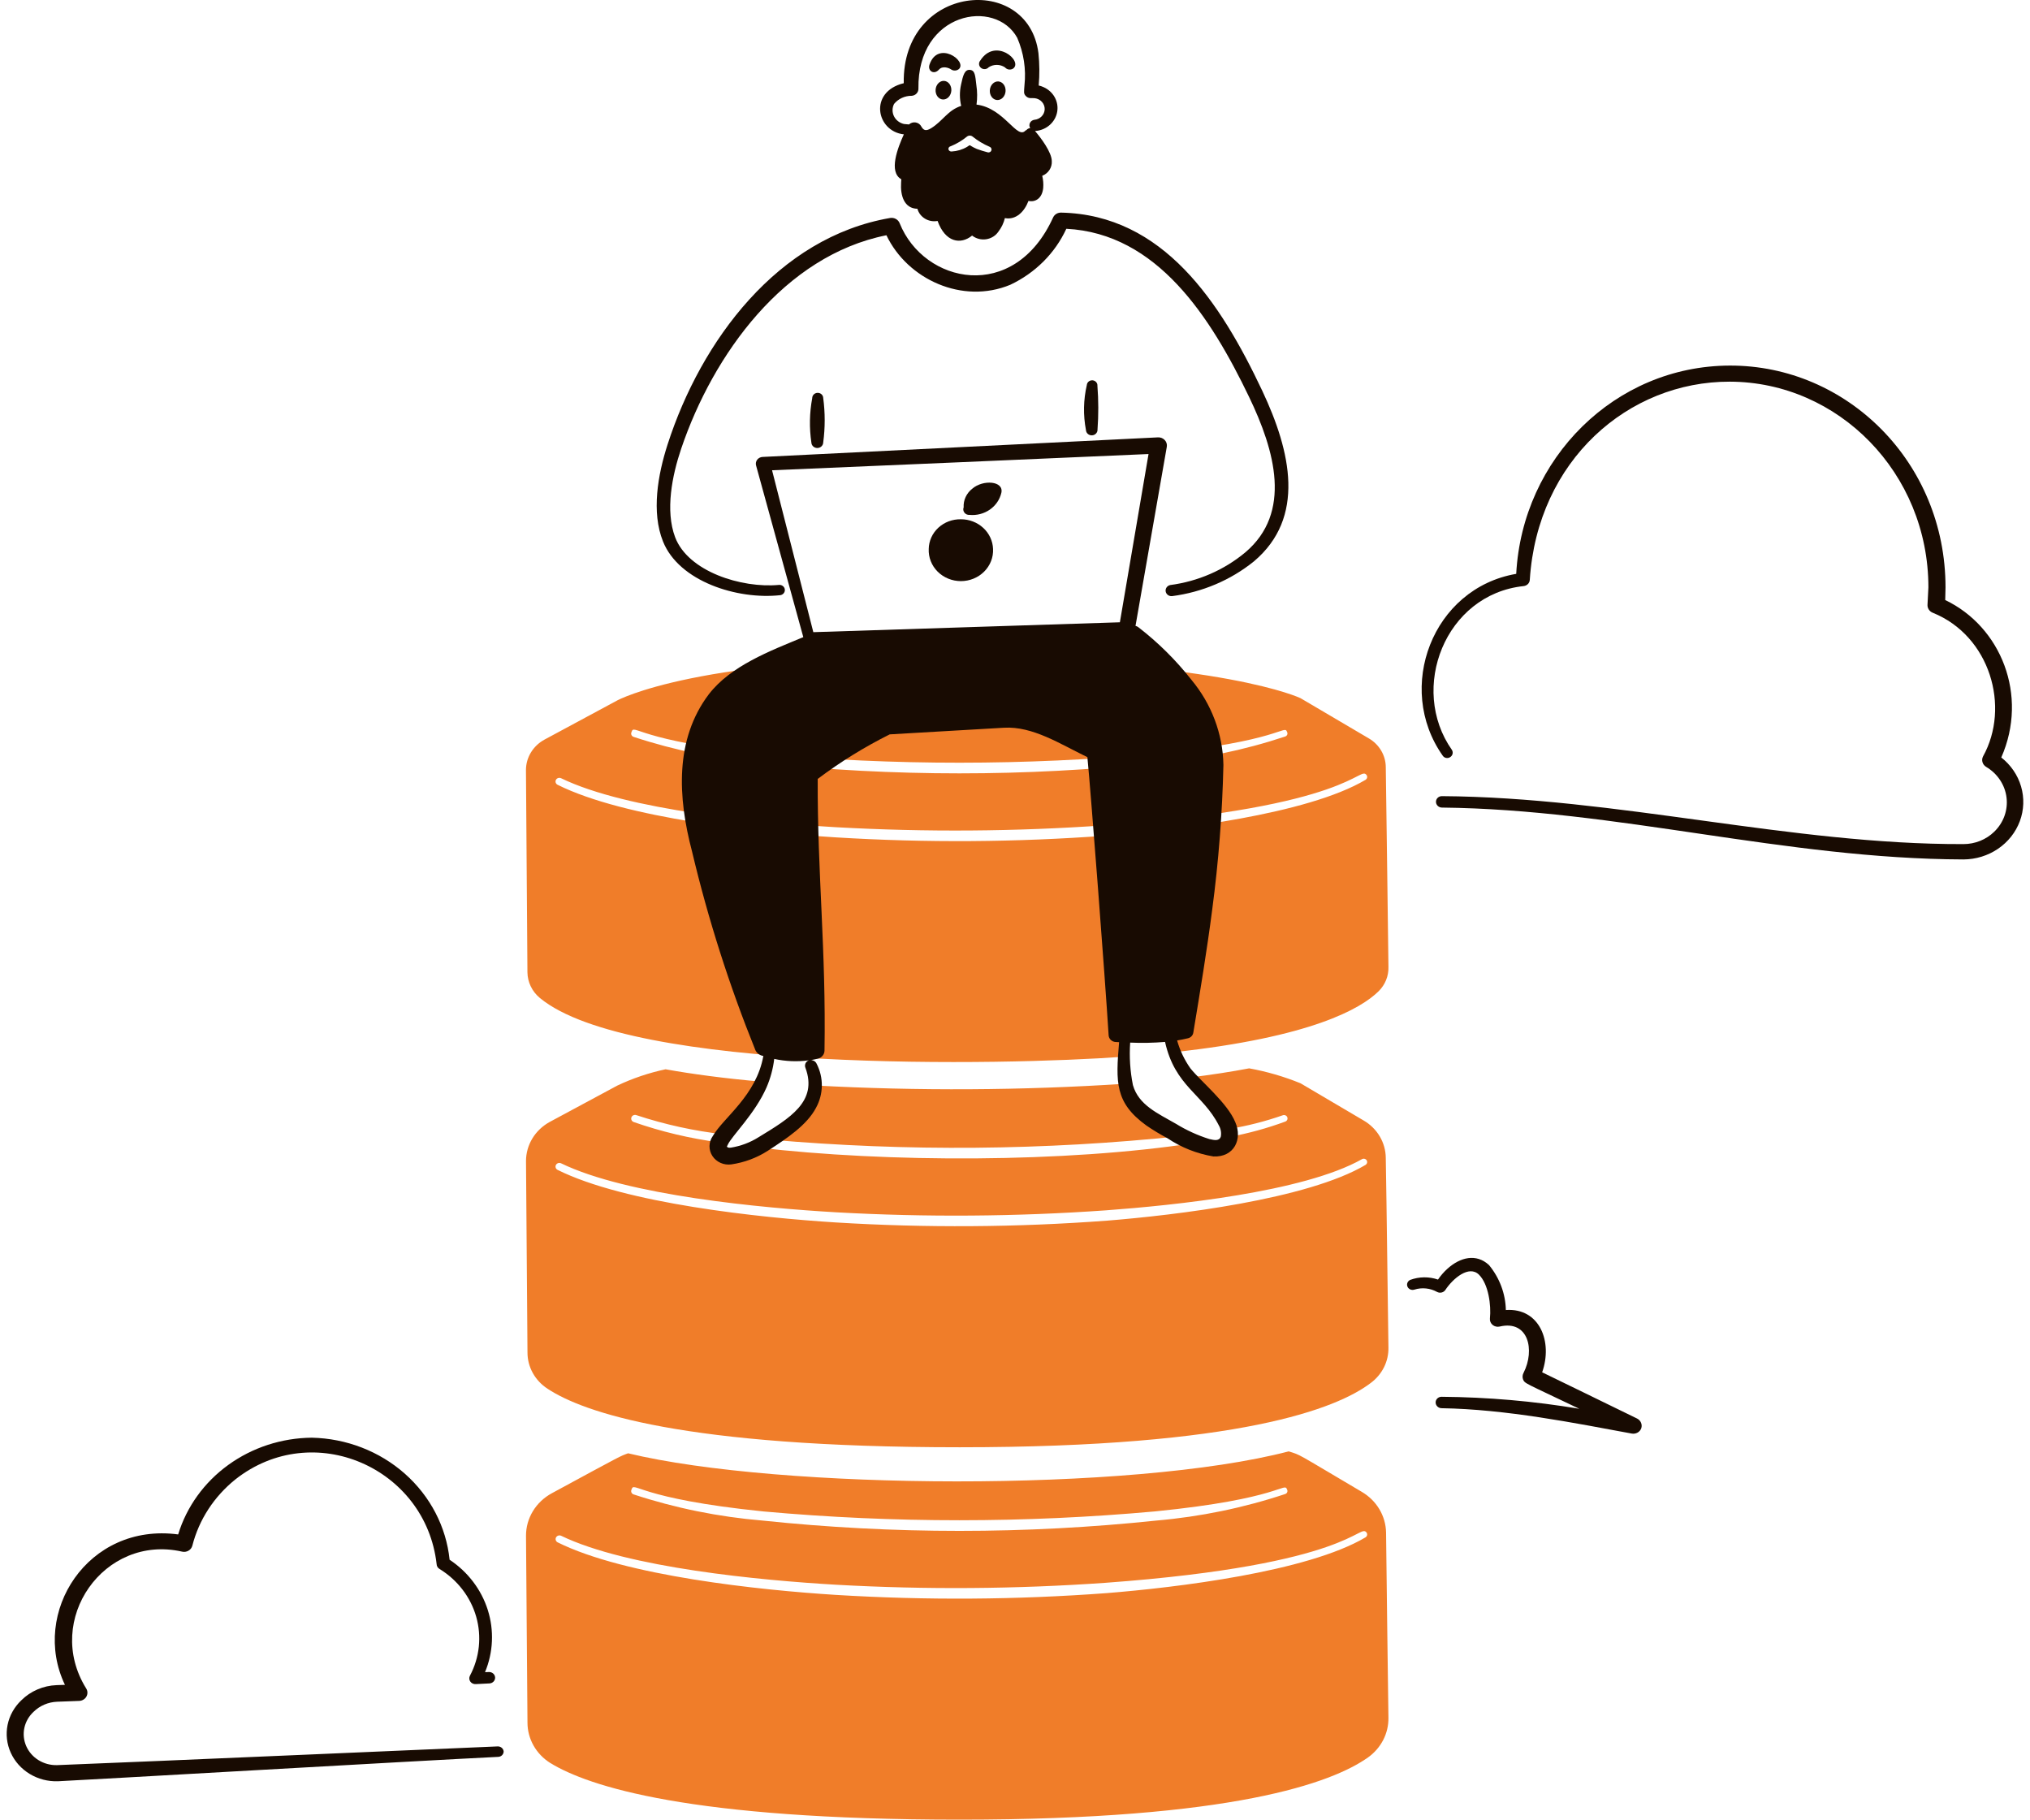
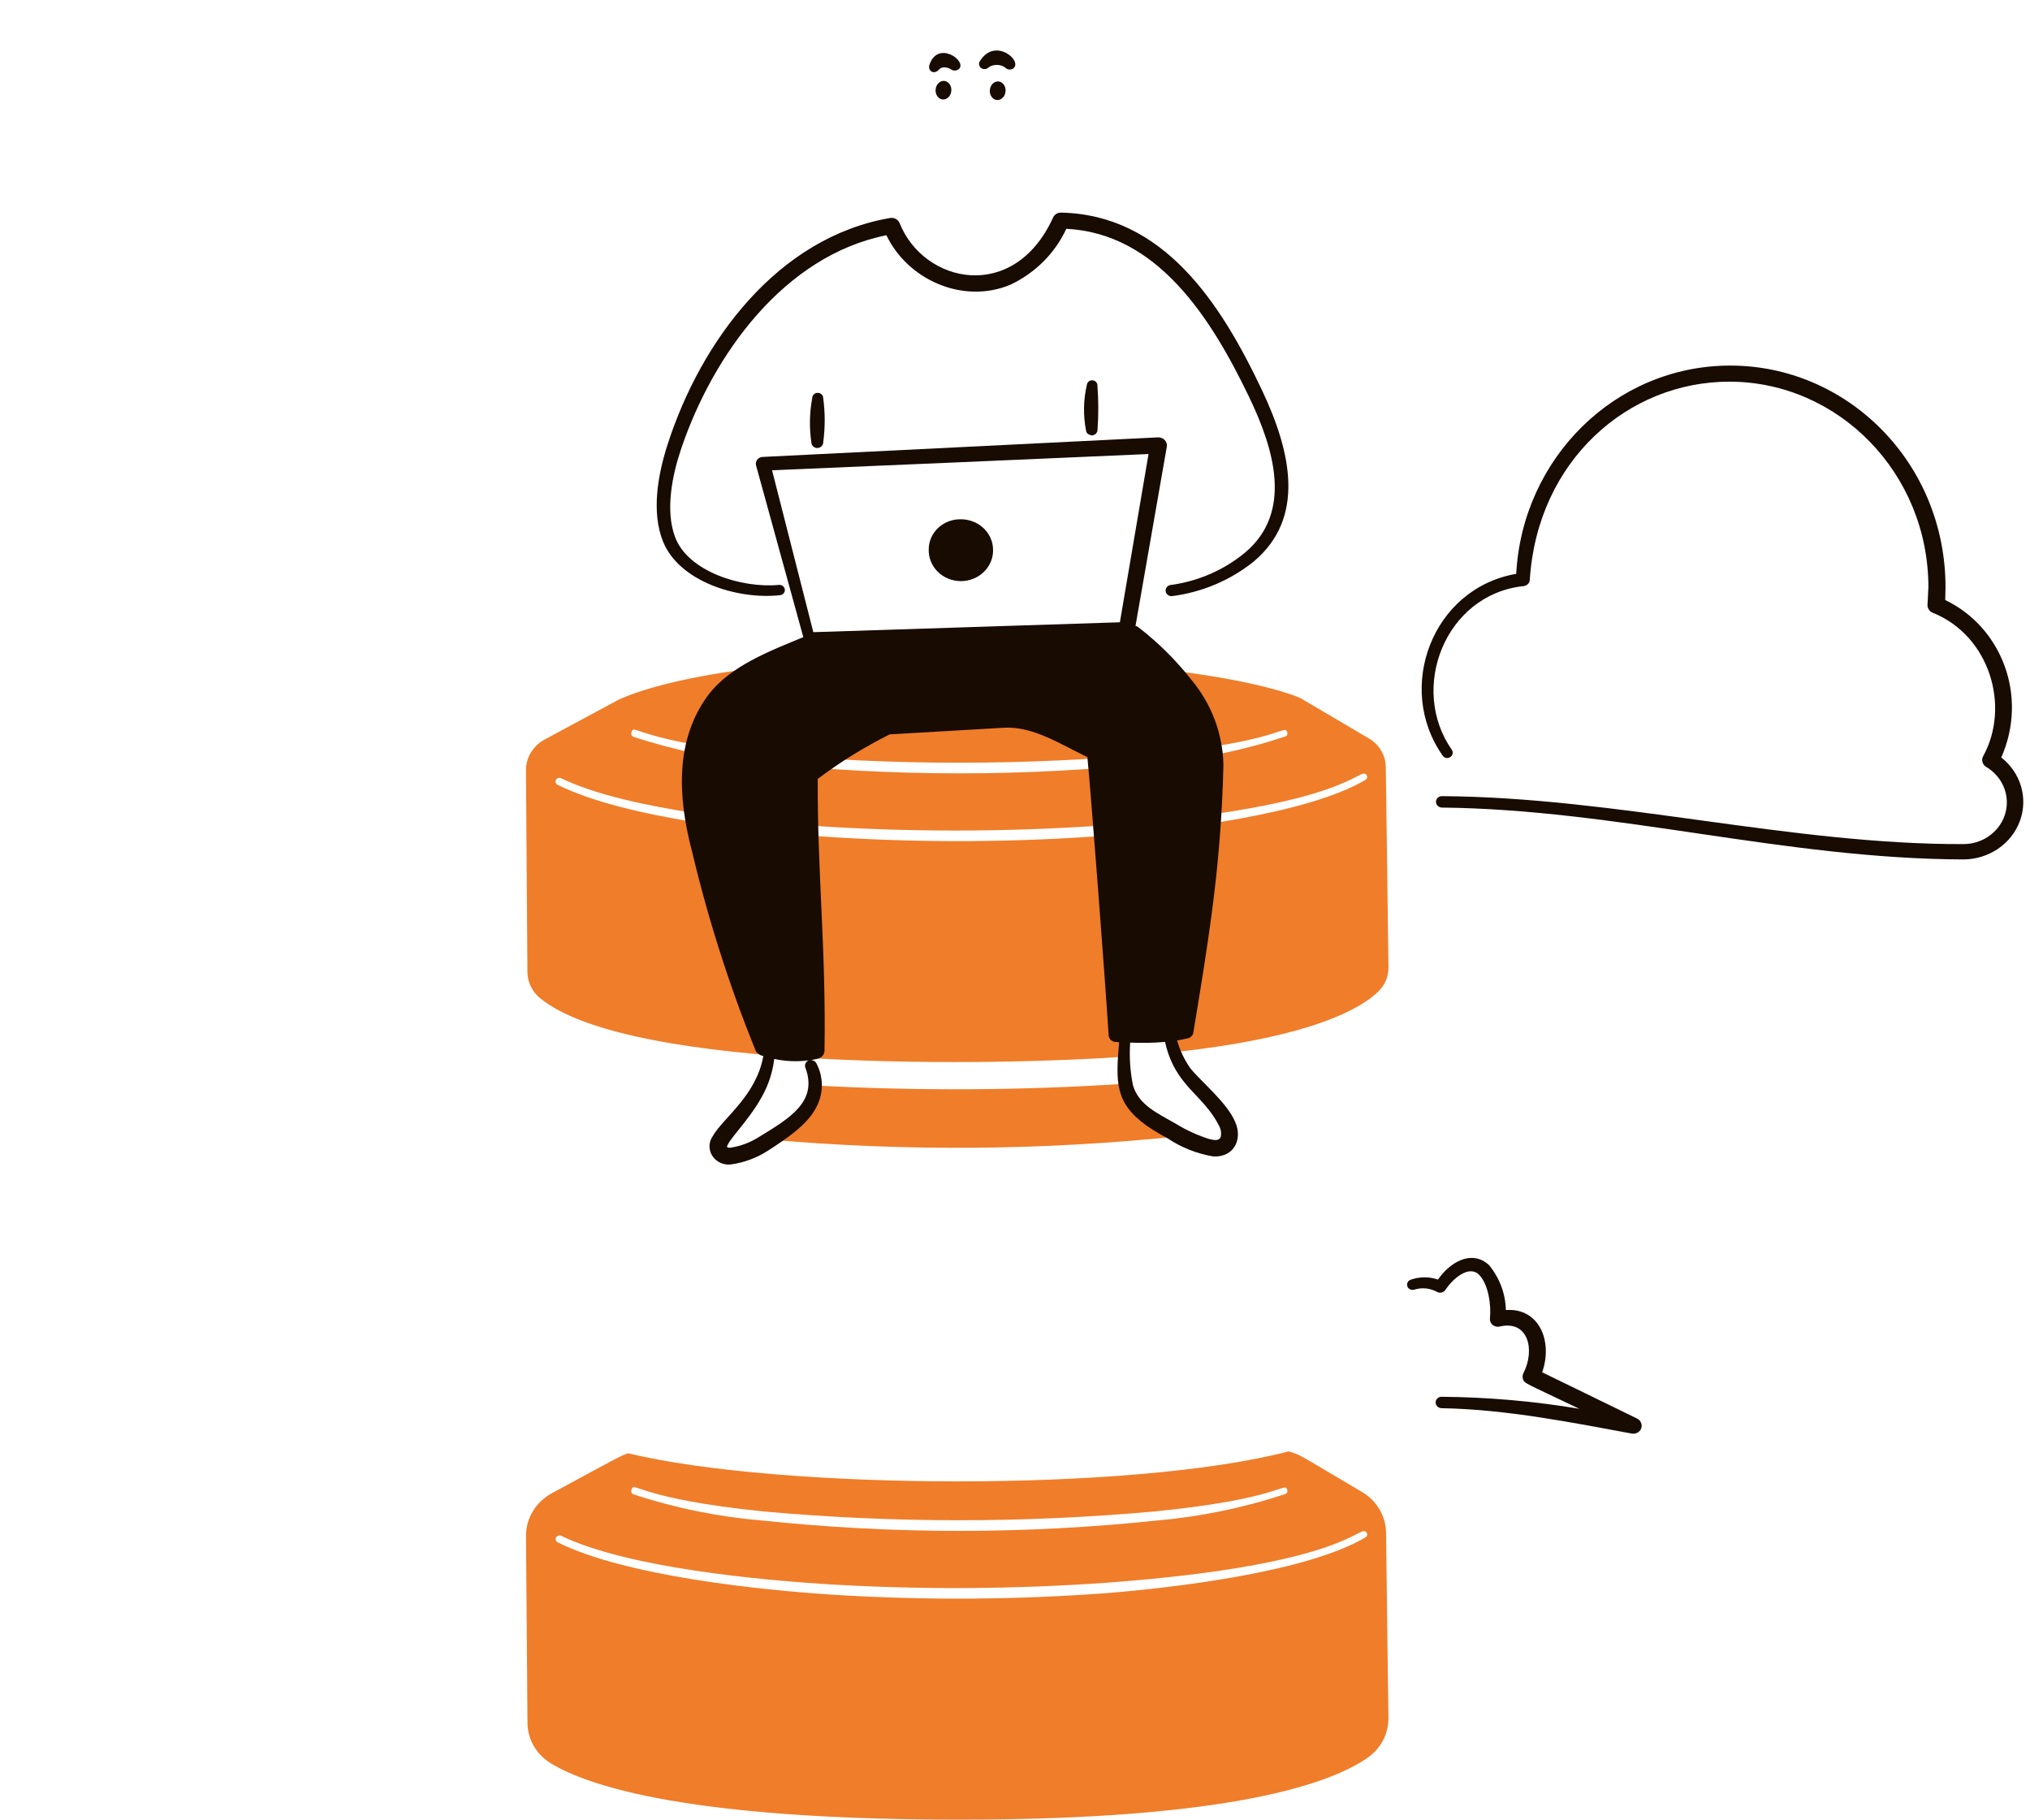
<svg xmlns="http://www.w3.org/2000/svg" width="212" height="190" viewBox="0 0 212 190" fill="none">
  <path d="M158.344 59.919C158.986 47.868 168.653 38.199 180.653 38.172C192.878 38.14 203.177 48.266 203.177 61.331L203.146 62.654C208.967 65.434 211.86 72.6 209.001 79.093C210 79.876 210.722 80.934 211.069 82.124C211.416 83.314 211.371 84.576 210.94 85.74C210.508 86.904 209.712 87.913 208.659 88.629C207.606 89.344 206.348 89.732 205.056 89.739C186.378 89.68 168.912 84.515 150.58 84.323C150.416 84.32 150.259 84.255 150.144 84.143C150.028 84.031 149.964 83.88 149.964 83.722C149.963 83.645 149.979 83.567 150.009 83.496C150.04 83.424 150.085 83.358 150.143 83.303C150.2 83.248 150.268 83.204 150.343 83.175C150.418 83.145 150.499 83.13 150.58 83.13C168.887 83.25 187.06 88.195 205.056 88.137C205.653 88.136 206.243 88.022 206.793 87.801C207.343 87.58 207.842 87.257 208.26 86.85C208.742 86.384 209.109 85.821 209.332 85.202C209.555 84.583 209.629 83.924 209.549 83.273C209.47 82.623 209.237 81.998 208.87 81.445C208.503 80.892 208.011 80.425 207.429 80.079C207.242 79.97 207.104 79.798 207.042 79.598C206.979 79.397 206.996 79.182 207.09 78.993C209.972 73.814 207.831 66.401 201.851 63.984C201.676 63.916 201.528 63.796 201.428 63.642C201.328 63.488 201.283 63.307 201.297 63.127L201.389 61.331C201.389 49.381 191.983 39.883 180.653 39.852C170.043 39.825 160.561 48.082 159.762 60.536C159.755 60.702 159.685 60.86 159.567 60.982C159.448 61.103 159.287 61.179 159.114 61.197C150.912 62.067 147.122 71.897 151.627 78.301C151.705 78.425 151.73 78.574 151.696 78.715C151.661 78.857 151.571 78.98 151.443 79.058C151.381 79.099 151.312 79.126 151.24 79.14C151.167 79.154 151.092 79.154 151.019 79.139C150.947 79.124 150.878 79.096 150.818 79.055C150.757 79.014 150.706 78.962 150.667 78.902C145.671 71.824 149.593 61.422 158.344 59.919Z" fill="#180B02" />
  <path d="M145 100.98C144.969 97.502 144.784 85.003 144.722 80.114C144.721 79.506 144.556 78.908 144.243 78.378C143.93 77.848 143.48 77.404 142.935 77.09C140.347 75.565 135.817 72.9 135.817 72.9C135.817 72.9 127.776 69.011 100.347 68.739C72.954 68.465 64.45 73.142 64.45 73.142C64.45 73.142 59.644 75.738 56.839 77.24C56.259 77.561 55.777 78.022 55.441 78.577C55.106 79.132 54.929 79.761 54.928 80.403C54.96 85.412 55.052 97.834 55.082 101.531C55.089 102.038 55.208 102.538 55.431 102.998C55.654 103.459 55.977 103.869 56.377 104.202C65.823 112.004 104.817 111.26 117.368 110.338C117.389 109.742 117.424 109.104 117.449 108.416L122.244 108.265C122.31 108.808 122.431 109.344 122.607 109.865C136.934 108.303 142.116 105.334 143.977 103.498C144.314 103.164 144.578 102.77 144.753 102.337C144.929 101.905 145.013 101.444 145 100.98ZM65.952 76.441C66.246 75.496 66.506 77.377 79.756 78.723C93.355 79.947 107.046 79.944 120.645 78.715C133.798 77.404 134.125 75.585 134.418 76.441C134.439 76.482 134.451 76.527 134.453 76.573C134.455 76.619 134.447 76.665 134.43 76.708C134.412 76.751 134.386 76.79 134.352 76.822C134.319 76.855 134.278 76.881 134.233 76.898C129.88 78.344 125.358 79.275 120.768 79.671C107.097 81.111 93.303 81.111 79.633 79.671C75.045 79.289 70.523 78.372 66.168 76.941C66.118 76.924 66.072 76.897 66.033 76.862C65.995 76.827 65.964 76.784 65.944 76.737C65.923 76.69 65.914 76.639 65.915 76.588C65.916 76.537 65.929 76.487 65.952 76.441ZM142.616 81.421C136.519 85.04 122.744 86.672 115.592 87.248C106.173 87.951 96.713 88.013 87.284 87.434C79.356 86.935 65.272 85.459 58.217 81.937C58.126 81.887 58.06 81.805 58.031 81.709C58.002 81.613 58.014 81.51 58.063 81.422C58.112 81.334 58.195 81.267 58.295 81.237C58.394 81.207 58.502 81.214 58.596 81.259C65.55 84.626 79.529 85.92 87.322 86.375C96.702 86.898 106.107 86.83 115.477 86.17C141.304 84.274 141.969 79.862 142.727 80.943C142.775 81.022 142.79 81.115 142.769 81.204C142.749 81.293 142.694 81.371 142.616 81.423V81.421Z" fill="#F07D29" />
  <path d="M144.999 179.368C144.937 175.377 144.814 165.031 144.752 160.024C144.737 159.165 144.495 158.323 144.048 157.577C143.601 156.831 142.963 156.206 142.195 155.76C135.131 151.591 135.912 151.967 134.584 151.546C118.186 155.821 81.425 155.563 65.595 151.747C64.708 152.076 65.16 151.836 57.645 155.91C56.818 156.355 56.131 157.002 55.654 157.786C55.177 158.57 54.928 159.462 54.933 160.368C54.965 165.473 55.057 175.722 55.087 179.875C55.088 180.709 55.305 181.529 55.719 182.263C56.133 182.997 56.731 183.621 57.46 184.08C61.466 186.537 72.065 190 100.228 190C128.729 190 139.113 186.163 142.873 183.5C143.543 183.021 144.085 182.396 144.455 181.678C144.824 180.96 145.011 180.169 144.999 179.368ZM65.951 155.538C66.245 154.593 66.505 156.475 79.755 157.821C93.354 159.046 107.045 159.043 120.644 157.812C133.797 156.502 134.124 154.683 134.416 155.538C134.438 155.58 134.45 155.625 134.452 155.67C134.454 155.716 134.446 155.762 134.429 155.805C134.412 155.848 134.385 155.887 134.352 155.92C134.318 155.952 134.277 155.978 134.232 155.995C129.879 157.442 125.357 158.374 120.767 158.77C107.096 160.208 93.302 160.208 79.632 158.77C75.044 158.387 70.522 157.47 66.167 156.039C66.117 156.022 66.071 155.995 66.032 155.96C65.993 155.925 65.963 155.882 65.943 155.835C65.922 155.787 65.912 155.737 65.914 155.686C65.915 155.635 65.928 155.584 65.951 155.538ZM142.615 160.518C136.527 164.13 122.794 165.766 115.591 166.345C106.172 167.048 96.712 167.11 87.283 166.532C79.362 166.034 65.271 164.557 58.216 161.035C58.129 160.983 58.065 160.902 58.039 160.807C58.012 160.713 58.024 160.612 58.072 160.525C58.12 160.439 58.201 160.373 58.298 160.342C58.396 160.31 58.502 160.315 58.595 160.356C65.547 163.722 79.524 165.018 87.321 165.472C96.701 165.996 106.106 165.928 115.476 165.268C141.303 163.372 141.968 158.959 142.726 160.04C142.773 160.119 142.788 160.211 142.768 160.3C142.747 160.389 142.693 160.466 142.615 160.518Z" fill="#F07D29" />
-   <path d="M18.606 160.219C19.49 157.326 21.324 154.782 23.838 152.963C26.351 151.144 29.411 150.146 32.564 150.118C36.177 150.196 39.635 151.535 42.286 153.883C44.937 156.23 46.598 159.424 46.954 162.862C48.866 164.132 50.272 165.984 50.944 168.115C51.615 170.247 51.512 172.532 50.652 174.601L51.052 174.586C51.217 174.578 51.379 174.633 51.501 174.739C51.624 174.845 51.697 174.993 51.706 175.151C51.714 175.309 51.656 175.463 51.545 175.581C51.434 175.698 51.279 175.768 51.114 175.776L49.696 175.846C49.584 175.856 49.47 175.836 49.368 175.79C49.266 175.744 49.179 175.672 49.116 175.582C49.053 175.492 49.016 175.388 49.01 175.28C49.004 175.172 49.028 175.064 49.08 174.968C50.086 173.065 50.319 170.873 49.733 168.815C49.146 166.757 47.783 164.98 45.907 163.827C45.814 163.774 45.738 163.699 45.684 163.61C45.63 163.521 45.6 163.42 45.598 163.317C44.456 153.252 32.704 148.078 24.584 154.471C22.352 156.264 20.775 158.692 20.085 161.401C20.056 161.509 20.005 161.61 19.936 161.699C19.866 161.788 19.779 161.864 19.678 161.92C19.578 161.977 19.467 162.015 19.352 162.031C19.237 162.047 19.119 162.041 19.006 162.013C10.873 160.176 4.555 169.134 8.992 176.288C9.076 176.414 9.123 176.559 9.129 176.708C9.136 176.857 9.102 177.005 9.031 177.138C8.959 177.27 8.853 177.383 8.722 177.464C8.591 177.545 8.44 177.593 8.284 177.601L5.973 177.687C5.041 177.722 4.159 178.099 3.509 178.738C3.018 179.192 2.682 179.776 2.545 180.415C2.407 181.054 2.475 181.717 2.738 182.319C3.002 182.921 3.449 183.432 4.021 183.787C4.594 184.142 5.265 184.324 5.947 184.308C14.667 183.976 49.548 182.452 51.982 182.352C52.135 182.349 52.283 182.401 52.397 182.497C52.511 182.594 52.583 182.728 52.598 182.873C52.6 183.018 52.543 183.158 52.44 183.264C52.337 183.37 52.195 183.435 52.044 183.444C43.842 183.84 8.567 185.881 6.043 185.992C5.004 186.025 3.98 185.758 3.102 185.226C2.225 184.694 1.535 183.923 1.123 183.011C0.711 182.099 0.595 181.09 0.791 180.115C0.987 179.14 1.486 178.244 2.222 177.543C3.192 176.575 4.517 176.005 5.919 175.954L6.782 175.925C3.17 168.396 9.164 158.956 18.606 160.219Z" fill="#180B02" />
  <path d="M150.175 133.607C150.456 133.194 150.787 132.814 151.161 132.476C152.502 131.268 154.177 130.858 155.505 132.096C156.608 133.436 157.225 135.082 157.262 136.787C160.792 136.541 162.182 140.109 161.052 143.29C161.884 143.676 168.489 146.92 170.973 148.121C171.156 148.215 171.299 148.368 171.378 148.552C171.456 148.736 171.466 148.94 171.405 149.13C171.338 149.321 171.201 149.482 171.02 149.584C170.839 149.686 170.626 149.723 170.419 149.688C164.447 148.589 157.306 147.145 150.544 147.039C150.379 147.035 150.223 146.97 150.108 146.857C149.992 146.744 149.928 146.593 149.928 146.435C149.928 146.357 149.944 146.281 149.974 146.209C150.005 146.138 150.051 146.072 150.108 146.018C150.165 145.963 150.233 145.92 150.308 145.89C150.383 145.861 150.463 145.846 150.544 145.846C155.369 145.883 160.182 146.302 164.933 147.1C159.097 144.309 159.252 144.488 159.049 144.009C158.977 143.788 158.999 143.55 159.111 143.345C160.33 140.95 159.612 137.806 156.614 138.513C156.487 138.543 156.354 138.543 156.227 138.513C156.099 138.484 155.981 138.426 155.881 138.344C155.782 138.262 155.705 138.159 155.655 138.043C155.606 137.927 155.586 137.801 155.598 137.676C155.743 136.285 155.448 134.088 154.457 133.099C153.419 132.063 151.737 133.488 150.946 134.688C150.857 134.822 150.718 134.918 150.558 134.957C150.397 134.996 150.227 134.976 150.082 134.9C149.727 134.701 149.332 134.577 148.924 134.535C148.515 134.492 148.101 134.534 147.71 134.656C147.571 134.702 147.418 134.696 147.283 134.638C147.149 134.58 147.042 134.475 146.987 134.344C146.931 134.213 146.931 134.067 146.985 133.936C147.039 133.805 147.145 133.699 147.279 133.639C148.209 133.297 149.237 133.285 150.175 133.607Z" fill="#180B02" />
  <path d="M98.057 7.268C98.456 6.82 99.133 7.122 99.294 7.227C99.418 7.322 99.574 7.372 99.734 7.365C99.893 7.359 100.045 7.298 100.161 7.193C100.994 6.337 97.944 4.191 97.072 6.746C96.85 7.401 97.539 7.849 98.057 7.268Z" fill="#180B02" />
  <path d="M103.259 7.018C103.51 6.857 103.807 6.772 104.11 6.775C104.413 6.778 104.707 6.869 104.955 7.036C105.056 7.155 105.2 7.234 105.359 7.256C105.518 7.278 105.679 7.242 105.811 7.155C106.86 6.37 103.936 3.877 102.375 6.321C102.279 6.433 102.232 6.577 102.247 6.722C102.261 6.866 102.335 7 102.452 7.092C102.569 7.184 102.72 7.229 102.871 7.215C103.023 7.201 103.162 7.13 103.259 7.018Z" fill="#180B02" />
  <path d="M104.13 10.444C104.348 10.457 104.564 10.367 104.73 10.195C104.896 10.022 104.999 9.78 105.015 9.523C105.032 9.265 104.962 9.013 104.82 8.822C104.677 8.631 104.475 8.516 104.257 8.503C104.039 8.49 103.823 8.58 103.657 8.753C103.491 8.925 103.388 9.167 103.372 9.425C103.355 9.682 103.425 9.934 103.567 10.125C103.71 10.317 103.912 10.431 104.13 10.444Z" fill="#180B02" />
  <path d="M98.466 10.388C98.684 10.401 98.9 10.311 99.066 10.138C99.232 9.965 99.335 9.723 99.351 9.466C99.368 9.209 99.298 8.957 99.156 8.765C99.013 8.574 98.811 8.459 98.593 8.446C98.375 8.433 98.159 8.523 97.993 8.696C97.827 8.869 97.724 9.11 97.707 9.368C97.691 9.625 97.761 9.877 97.903 10.069C98.046 10.26 98.248 10.375 98.466 10.388Z" fill="#180B02" />
  <path d="M92.572 24.564C81.915 26.694 74.484 36.98 71.142 46.841C70.191 49.647 69.458 53.316 70.506 56.093C71.86 59.678 77.433 61.443 81.357 61.073C81.501 61.062 81.645 61.105 81.757 61.192C81.87 61.279 81.943 61.404 81.961 61.541C81.98 61.679 81.943 61.818 81.858 61.929C81.773 62.041 81.646 62.118 81.504 62.143C77 62.647 70.915 60.709 69.243 56.544C68.007 53.471 68.698 49.575 69.718 46.41C73.213 35.562 81.235 24.776 92.967 22.759C93.172 22.727 93.382 22.763 93.561 22.862C93.74 22.962 93.878 23.117 93.952 23.302C96.482 29.622 105.905 31.681 109.982 22.703C110.053 22.549 110.17 22.419 110.319 22.329C110.468 22.24 110.641 22.195 110.817 22.2C121.478 22.43 127.457 31.55 131.829 40.816C134.822 47.168 136.374 54.054 130.942 58.624C128.514 60.581 125.554 61.836 122.407 62.245C122.251 62.261 122.095 62.219 121.97 62.128C121.846 62.038 121.762 61.905 121.736 61.758C121.71 61.61 121.745 61.458 121.832 61.334C121.919 61.21 122.053 61.122 122.205 61.089C125.113 60.707 127.841 59.52 130.053 57.676C134.956 53.521 133.162 47.081 130.436 41.426C126.445 33.133 120.863 24.376 111.36 23.888C110.187 26.433 108.116 28.502 105.508 29.735C100.527 31.802 94.781 29.189 92.572 24.564Z" fill="#180B02" />
  <path d="M84.823 41.572C84.537 43.108 84.507 44.677 84.736 46.221C84.745 46.374 84.816 46.518 84.933 46.621C85.051 46.725 85.206 46.782 85.366 46.779C85.526 46.775 85.679 46.713 85.791 46.605C85.904 46.496 85.969 46.35 85.972 46.197C86.177 44.658 86.177 43.101 85.972 41.562C85.971 41.49 85.955 41.419 85.926 41.352C85.896 41.286 85.853 41.226 85.8 41.175C85.746 41.125 85.682 41.085 85.612 41.058C85.542 41.031 85.467 41.018 85.392 41.018C85.317 41.019 85.242 41.034 85.173 41.062C85.103 41.09 85.04 41.131 84.987 41.183C84.935 41.234 84.893 41.295 84.865 41.362C84.837 41.429 84.823 41.5 84.823 41.572Z" fill="#180B02" />
-   <path d="M113.501 40.201C113.143 41.747 113.112 43.346 113.41 44.904C113.414 44.98 113.433 45.054 113.466 45.123C113.5 45.192 113.547 45.253 113.605 45.305C113.664 45.356 113.732 45.396 113.807 45.422C113.881 45.447 113.96 45.459 114.04 45.456C114.119 45.453 114.197 45.434 114.269 45.403C114.341 45.37 114.405 45.325 114.459 45.269C114.513 45.214 114.554 45.148 114.581 45.077C114.608 45.006 114.621 44.93 114.617 44.854C114.728 43.331 114.725 41.802 114.607 40.279C114.613 40.21 114.604 40.14 114.581 40.074C114.558 40.008 114.522 39.947 114.474 39.894C114.427 39.841 114.369 39.798 114.304 39.767C114.239 39.735 114.168 39.717 114.095 39.711C114.023 39.706 113.95 39.715 113.88 39.737C113.811 39.758 113.747 39.793 113.692 39.839C113.637 39.884 113.592 39.939 113.559 40.002C113.526 40.064 113.506 40.132 113.501 40.201Z" fill="#180B02" />
+   <path d="M113.501 40.201C113.143 41.747 113.112 43.346 113.41 44.904C113.414 44.98 113.433 45.054 113.466 45.123C113.5 45.192 113.547 45.253 113.605 45.305C113.881 45.447 113.96 45.459 114.04 45.456C114.119 45.453 114.197 45.434 114.269 45.403C114.341 45.37 114.405 45.325 114.459 45.269C114.513 45.214 114.554 45.148 114.581 45.077C114.608 45.006 114.621 44.93 114.617 44.854C114.728 43.331 114.725 41.802 114.607 40.279C114.613 40.21 114.604 40.14 114.581 40.074C114.558 40.008 114.522 39.947 114.474 39.894C114.427 39.841 114.369 39.798 114.304 39.767C114.239 39.735 114.168 39.717 114.095 39.711C114.023 39.706 113.95 39.715 113.88 39.737C113.811 39.758 113.747 39.793 113.692 39.839C113.637 39.884 113.592 39.939 113.559 40.002C113.526 40.064 113.506 40.132 113.501 40.201Z" fill="#180B02" />
  <path d="M103.708 57.322C103.68 56.489 103.313 55.7 102.686 55.121C102.059 54.542 101.221 54.219 100.35 54.22C99.916 54.212 99.484 54.285 99.08 54.436C98.676 54.588 98.307 54.814 97.995 55.102C97.682 55.391 97.433 55.735 97.261 56.116C97.088 56.497 96.997 56.907 96.991 57.322C96.971 57.755 97.043 58.188 97.203 58.594C97.362 59.001 97.606 59.372 97.92 59.686C98.234 59.999 98.611 60.249 99.029 60.419C99.446 60.59 99.896 60.678 100.35 60.678C100.804 60.678 101.253 60.59 101.671 60.419C102.088 60.249 102.465 59.999 102.779 59.686C103.093 59.372 103.337 59.001 103.497 58.594C103.657 58.188 103.729 57.755 103.708 57.322Z" fill="#180B02" />
-   <path d="M101.54 51.026C101.24 51.259 101.002 51.557 100.845 51.895C100.688 52.233 100.617 52.602 100.638 52.971C100.601 53.063 100.588 53.162 100.602 53.26C100.616 53.357 100.655 53.45 100.717 53.529C100.778 53.608 100.859 53.671 100.953 53.712C101.046 53.753 101.149 53.771 101.252 53.763C102.006 53.834 102.762 53.637 103.375 53.21C103.988 52.783 104.415 52.157 104.577 51.449C104.845 50.206 102.654 50.058 101.54 51.026Z" fill="#180B02" />
-   <path d="M108.195 13.672C108.742 13.615 109.253 13.389 109.652 13.028C110.051 12.668 110.316 12.192 110.406 11.674C110.496 11.156 110.406 10.624 110.15 10.159C109.894 9.695 109.486 9.323 108.988 9.101C108.825 9.024 108.652 8.965 108.475 8.927C108.574 7.803 108.565 6.673 108.448 5.551C107.387 -2.839 94.199 -1.66 94.381 8.688C90.695 9.583 91.506 13.717 94.393 14.029C93.757 15.423 92.766 17.95 94.127 18.719L94.105 19.07C94.017 20.406 94.414 21.77 95.809 21.8C95.926 22.228 96.208 22.597 96.6 22.833C96.991 23.07 97.461 23.154 97.915 23.071C98.716 25.296 100.309 25.581 101.52 24.598C101.723 24.757 101.958 24.873 102.211 24.939C102.464 25.006 102.729 25.02 102.988 24.981C103.247 24.943 103.494 24.852 103.714 24.716C103.934 24.58 104.121 24.4 104.264 24.19C104.589 23.768 104.821 23.286 104.943 22.774C106.13 23 107.004 22.057 107.407 20.979C108.099 21.135 108.842 20.736 108.947 19.611C108.98 19.191 108.945 18.768 108.844 18.358C109.156 18.234 109.42 18.02 109.599 17.745C109.778 17.47 109.863 17.149 109.842 16.826C109.842 15.904 108.702 14.39 108.087 13.675C108.123 13.677 108.159 13.676 108.195 13.672ZM103.116 15.897C102.741 15.8 102.371 15.684 102.008 15.55C101.036 15.126 101.46 15.053 100.99 15.338C100.506 15.622 99.956 15.787 99.389 15.818C99.312 15.828 99.234 15.809 99.171 15.766C99.107 15.723 99.064 15.658 99.049 15.585C99.039 15.511 99.059 15.437 99.105 15.378C99.151 15.319 99.219 15.279 99.296 15.267C99.91 15.014 100.482 14.674 100.99 14.258C101.074 14.193 101.179 14.158 101.286 14.16C101.394 14.161 101.498 14.199 101.579 14.267C102.11 14.694 102.701 15.049 103.335 15.32C103.375 15.334 103.411 15.355 103.443 15.382C103.474 15.409 103.5 15.442 103.518 15.479C103.536 15.515 103.546 15.555 103.548 15.595C103.55 15.636 103.544 15.676 103.529 15.714C103.515 15.753 103.493 15.788 103.464 15.818C103.436 15.848 103.402 15.872 103.363 15.889C103.325 15.906 103.283 15.916 103.241 15.918C103.199 15.92 103.156 15.914 103.116 15.9V15.897ZM108.024 12.507C107.925 12.521 107.831 12.557 107.751 12.614C107.671 12.671 107.606 12.745 107.563 12.832C107.52 12.918 107.5 13.012 107.505 13.108C107.509 13.203 107.538 13.296 107.589 13.378C107.508 13.382 107.429 13.405 107.358 13.443C107.287 13.482 107.227 13.536 107.181 13.6H107.121C106.235 14.689 104.904 11.278 101.981 10.921C102.074 10.248 102.069 9.567 101.965 8.896C101.848 7.858 101.82 7.348 101.3 7.297C100.733 7.242 100.57 7.879 100.366 8.832C100.203 9.565 100.208 10.324 100.38 11.056C98.97 11.511 98.474 12.631 97.228 13.396C96.666 13.733 96.436 13.584 96.221 13.216C96.166 13.105 96.084 13.008 95.982 12.933C95.88 12.859 95.76 12.809 95.634 12.787C95.507 12.765 95.377 12.773 95.255 12.809C95.132 12.846 95.02 12.909 94.928 12.995L94.407 12.948C94.18 12.896 93.969 12.797 93.787 12.657C93.606 12.517 93.46 12.339 93.361 12.138C93.261 11.936 93.211 11.716 93.212 11.493C93.214 11.271 93.268 11.051 93.371 10.851C93.59 10.584 93.87 10.369 94.19 10.222C94.51 10.075 94.861 10 95.216 10.003C95.41 9.988 95.589 9.902 95.719 9.765C95.848 9.627 95.918 9.447 95.914 9.262C95.792 1.22 103.954 -0.198 106.232 3.945C106.912 5.515 107.172 7.221 106.988 8.911C106.944 9.593 106.878 9.767 107.131 10.028C107.443 10.345 107.719 10.206 108.075 10.255C108.363 10.293 108.627 10.43 108.817 10.642C109.006 10.853 109.107 11.124 109.101 11.402C109.095 11.681 108.981 11.947 108.783 12.151C108.584 12.354 108.314 12.482 108.024 12.507Z" fill="#180B02" />
-   <path d="M144.999 140.701C144.937 136.819 144.814 125.892 144.721 120.895C144.714 120.111 144.499 119.342 144.094 118.66C143.69 117.978 143.111 117.406 142.411 116.998C139.791 115.449 135.816 113.111 135.816 113.111C134.093 112.409 132.295 111.886 130.455 111.552C128.61 111.903 126.533 112.227 124.193 112.513C125.102 113.562 127.885 116.066 128.332 117.886C130.247 117.572 132.129 117.093 133.954 116.456C134.045 116.42 134.146 116.421 134.236 116.457C134.326 116.493 134.397 116.562 134.434 116.648C134.471 116.735 134.47 116.832 134.433 116.918C134.395 117.004 134.323 117.072 134.232 117.107C132.332 117.809 130.37 118.347 128.37 118.714C128.077 120.33 126.35 120.004 124.789 119.343C111.277 121.413 92.651 121.411 79.067 119.812C75.742 121.531 74.695 120.404 75.127 119.282C72.069 118.88 69.065 118.166 66.167 117.153C66.069 117.114 65.99 117.039 65.95 116.945C65.909 116.851 65.909 116.745 65.95 116.651C65.991 116.557 66.069 116.482 66.168 116.444C66.266 116.405 66.377 116.405 66.475 116.444C69.437 117.422 72.501 118.094 75.613 118.446C77.164 116.777 78.492 114.93 79.564 112.947C75.602 112.596 72.284 112.15 69.508 111.65C67.758 112.023 66.061 112.596 64.454 113.358C64.454 113.358 60.233 115.631 57.398 117.154C56.65 117.567 56.028 118.16 55.595 118.875C55.163 119.59 54.934 120.401 54.933 121.226C54.965 126.331 55.057 137.163 55.087 141.218C55.085 141.965 55.275 142.701 55.641 143.362C56.006 144.022 56.536 144.587 57.183 145.006C60.911 147.468 71.326 151.117 100.228 151.117C129.469 151.117 139.637 147.074 143.15 144.405C143.74 143.969 144.214 143.406 144.536 142.763C144.857 142.12 145.015 141.413 144.999 140.701ZM142.615 121.63C136.527 125.241 122.794 126.878 115.591 127.457C106.172 128.16 96.712 128.222 87.283 127.643C79.363 127.145 65.271 125.669 58.216 122.146C58.125 122.096 58.059 122.015 58.03 121.919C58.001 121.823 58.012 121.72 58.062 121.631C58.111 121.543 58.194 121.477 58.294 121.446C58.393 121.416 58.501 121.424 58.595 121.468C65.548 124.835 79.527 126.13 87.321 126.584C96.701 127.107 106.106 127.039 115.476 126.38C122.503 125.864 136.15 124.483 142.233 121.036C142.315 120.989 142.412 120.975 142.505 120.997C142.597 121.019 142.676 121.075 142.725 121.152C142.773 121.231 142.788 121.324 142.768 121.412C142.747 121.501 142.693 121.578 142.615 121.63Z" fill="#F07D29" />
  <path d="M80.431 118.999C94.707 120.248 109.078 120.123 123.328 118.628C120.573 117.131 118.091 115.98 117.513 113.16C106.729 113.864 95.909 113.925 85.117 113.342C85.076 115.858 82.803 117.496 80.431 118.999Z" fill="#F07D29" />
  <path d="M129.007 117.175C128.181 115.162 125.465 112.97 124.323 111.559C123.693 110.666 123.223 109.68 122.93 108.639C123.302 108.579 123.673 108.506 124.039 108.417C124.189 108.386 124.326 108.312 124.431 108.204C124.535 108.096 124.603 107.96 124.624 107.814C125.332 103.525 126.042 99.261 126.596 94.973C127.26 89.964 127.651 84.925 127.766 79.877C127.707 76.633 126.526 73.499 124.408 70.964C122.805 68.923 120.943 67.08 118.865 65.478C118.783 65.416 118.687 65.374 118.585 65.354L121.854 46.649C121.875 46.524 121.866 46.396 121.829 46.274C121.791 46.153 121.726 46.041 121.637 45.947C121.548 45.852 121.439 45.779 121.316 45.73C121.194 45.682 121.062 45.661 120.929 45.668L79.637 47.712C79.526 47.717 79.419 47.746 79.322 47.796C79.224 47.846 79.14 47.916 79.075 48.002C79.01 48.087 78.966 48.185 78.946 48.289C78.926 48.393 78.931 48.499 78.959 48.601L83.892 66.526C80.367 67.986 76.319 69.522 74.027 72.489C70.451 77.214 70.784 83.273 72.271 88.904C73.949 95.971 76.164 102.911 78.896 109.67C78.973 109.825 79.088 109.959 79.231 110.062C79.375 110.165 79.542 110.233 79.719 110.26C78.976 114.422 75.546 116.696 74.435 118.63C74.219 118.937 74.102 119.296 74.096 119.665C74.09 120.034 74.197 120.397 74.402 120.709C74.608 121.021 74.904 121.27 75.254 121.425C75.605 121.58 75.995 121.634 76.377 121.581C77.733 121.383 79.027 120.901 80.166 120.171C82.199 118.854 84.268 117.475 85.219 115.673C85.608 114.964 85.816 114.177 85.827 113.377C85.838 112.577 85.651 111.785 85.281 111.067C84.99 110.448 84.105 110.855 85.428 110.537C85.618 110.487 85.787 110.381 85.909 110.233C86.031 110.085 86.1 109.904 86.106 109.716C86.278 99.121 85.356 91.25 85.397 81.332C87.747 79.561 90.264 78.004 92.916 76.68C93.1 76.664 101.758 76.168 104.84 75.987C107.852 75.809 110.715 77.687 113.56 79.059C113.929 82.837 115.409 102.156 115.777 108.082C115.783 108.269 115.862 108.447 115.999 108.58C116.136 108.714 116.321 108.793 116.516 108.801L116.872 108.82C116.524 112.993 116.412 115.132 119.729 117.527C120.431 118.007 121.161 118.447 121.916 118.846C123.351 119.813 124.992 120.464 126.722 120.753C128.892 120.851 129.779 118.944 129.007 117.175ZM84.114 111.494C85.416 115.018 82.509 116.741 79.214 118.747C78.339 119.299 77.352 119.669 76.318 119.834C76.164 119.84 76.01 119.86 75.949 119.746V119.758C75.856 119.758 75.979 119.602 76.01 119.516C76.442 118.583 78.841 116.297 80.046 113.555C80.46 112.6 80.733 111.594 80.855 110.567C82.038 110.827 83.261 110.877 84.464 110.716C84.31 110.775 84.186 110.89 84.121 111.035C84.055 111.181 84.052 111.346 84.113 111.494H84.114ZM84.938 66.008L80.629 49.103C83.34 48.998 117.019 47.545 119.946 47.408L116.953 64.976L84.938 66.008ZM127.497 118.664C127.343 119.168 126.82 119.059 126.296 118.935C125.07 118.548 123.9 118.014 122.814 117.346C120.88 116.235 118.911 115.38 118.315 113.302C118.023 111.841 117.926 110.35 118.028 108.865C119.242 108.919 120.459 108.894 121.67 108.793C122.708 113.441 125.613 114.217 127.282 117.5C127.491 117.854 127.566 118.266 127.496 118.667L127.497 118.664Z" fill="#180B02" />
</svg>